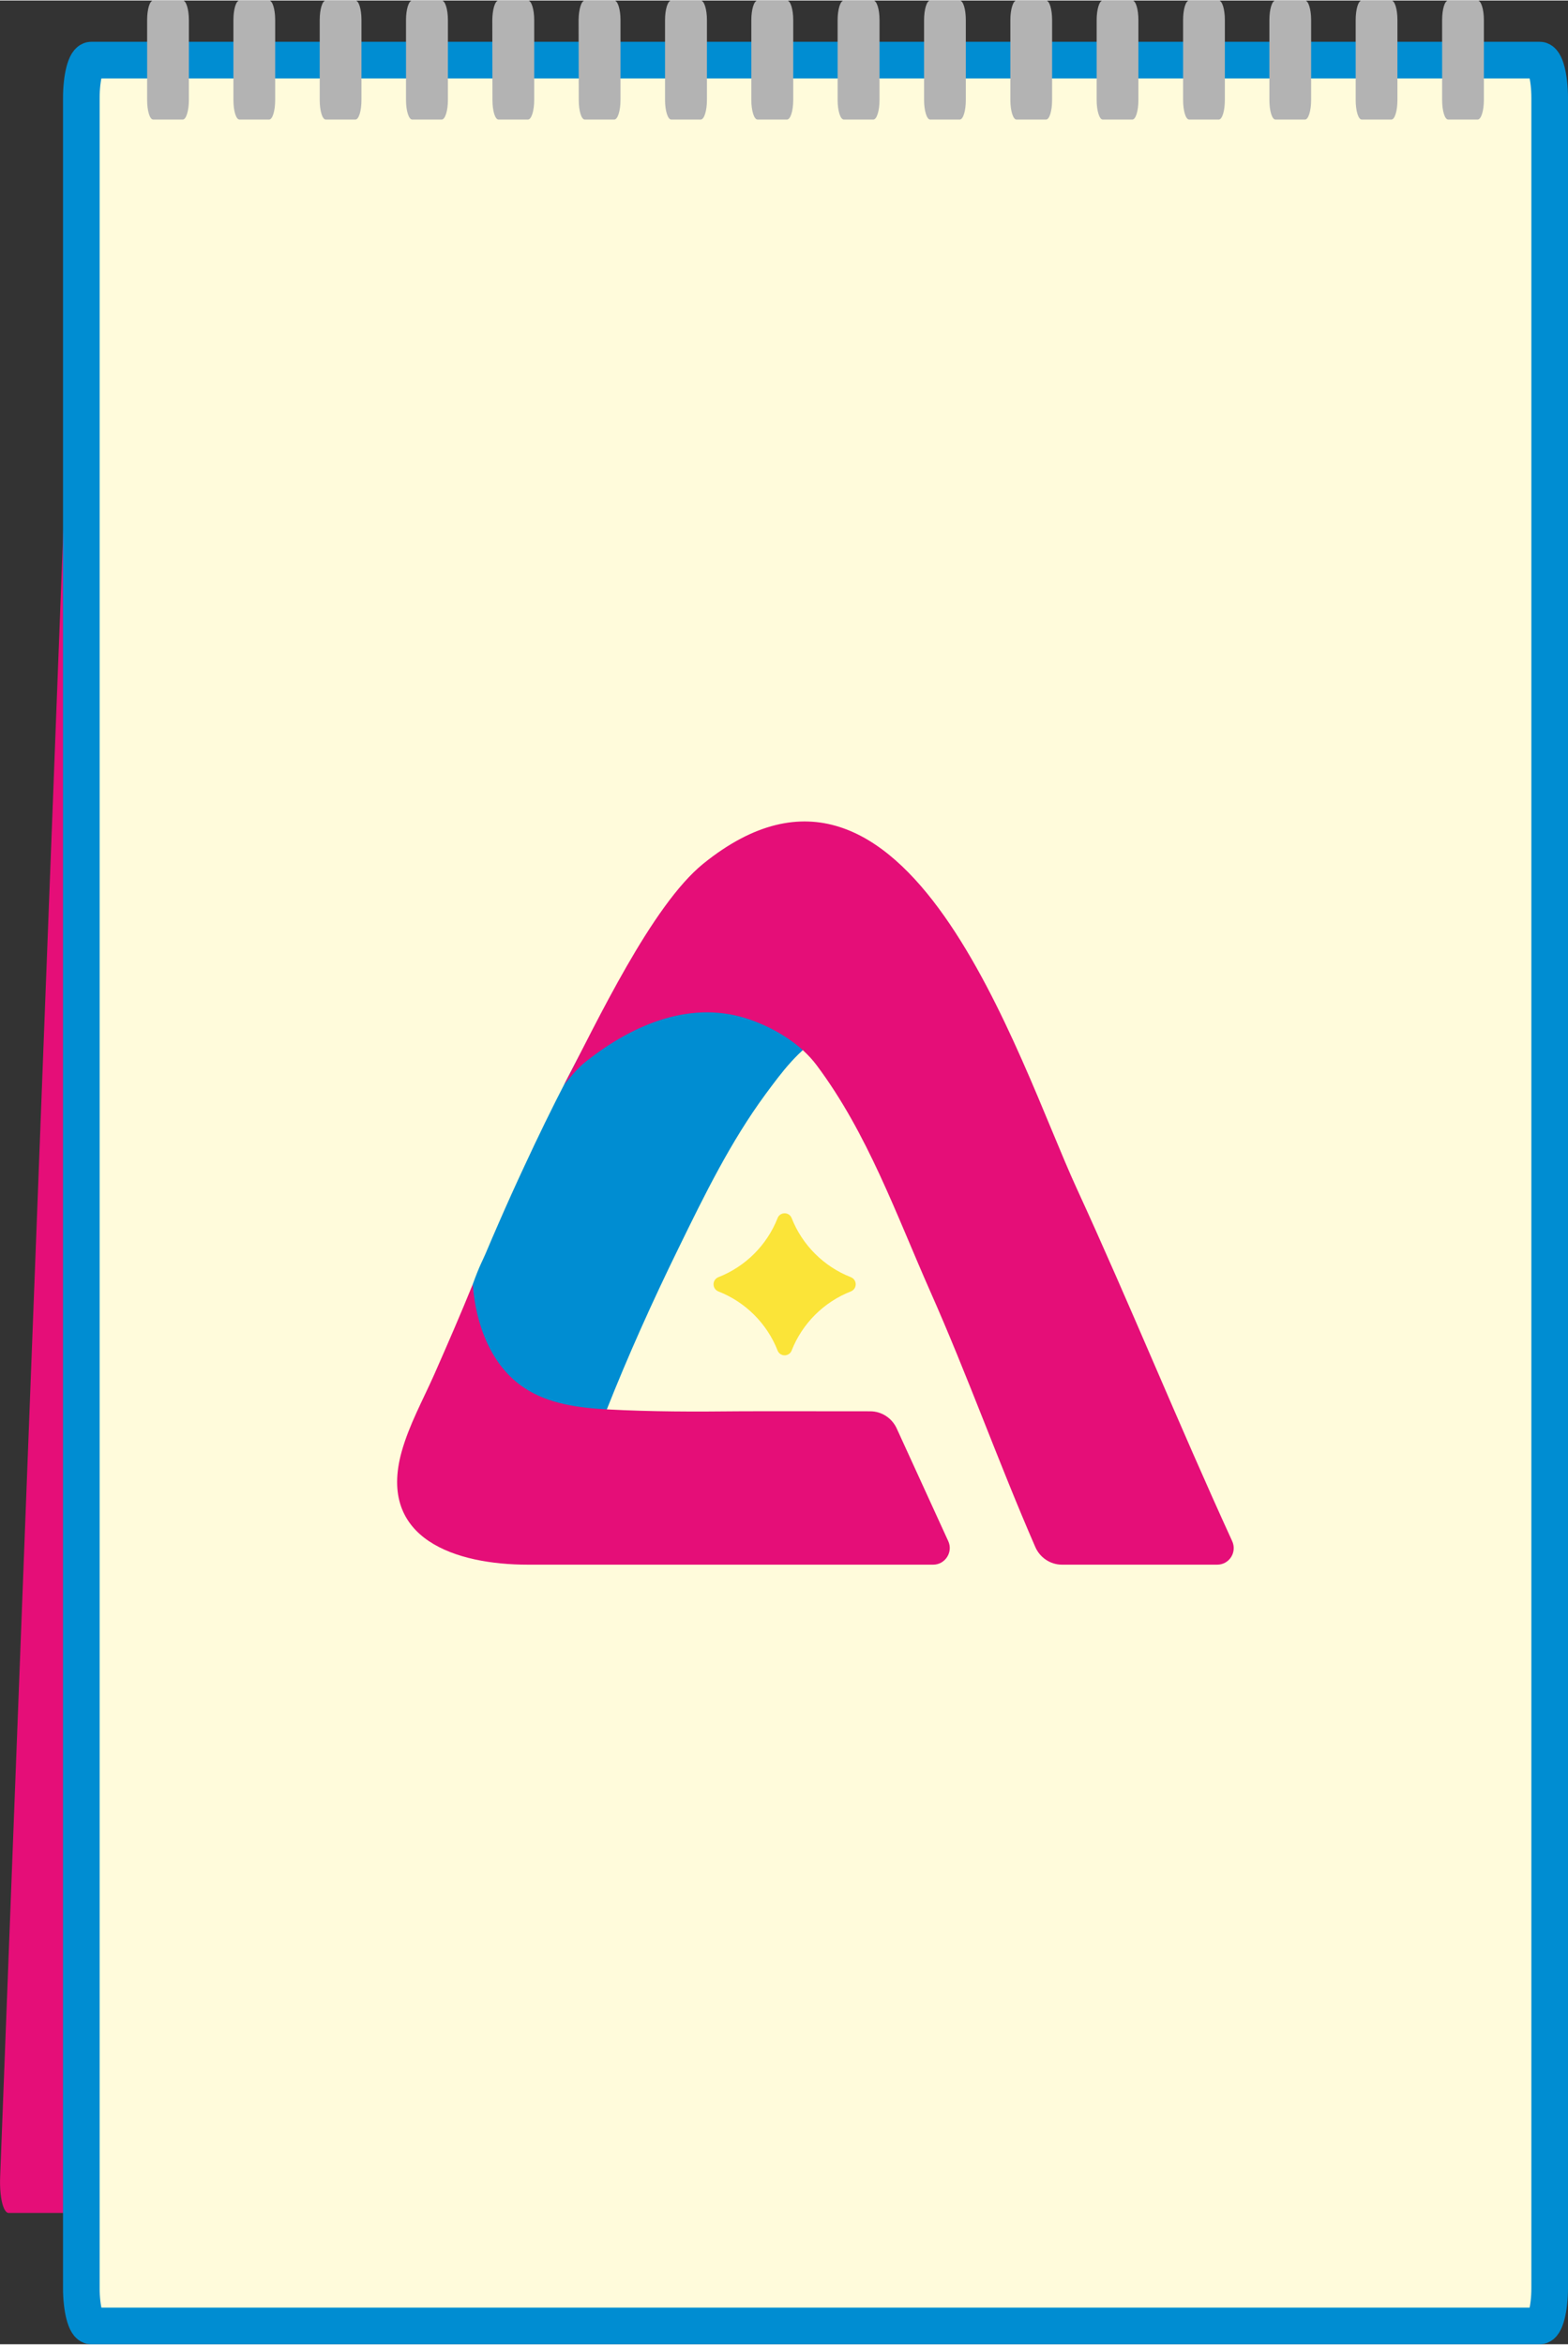
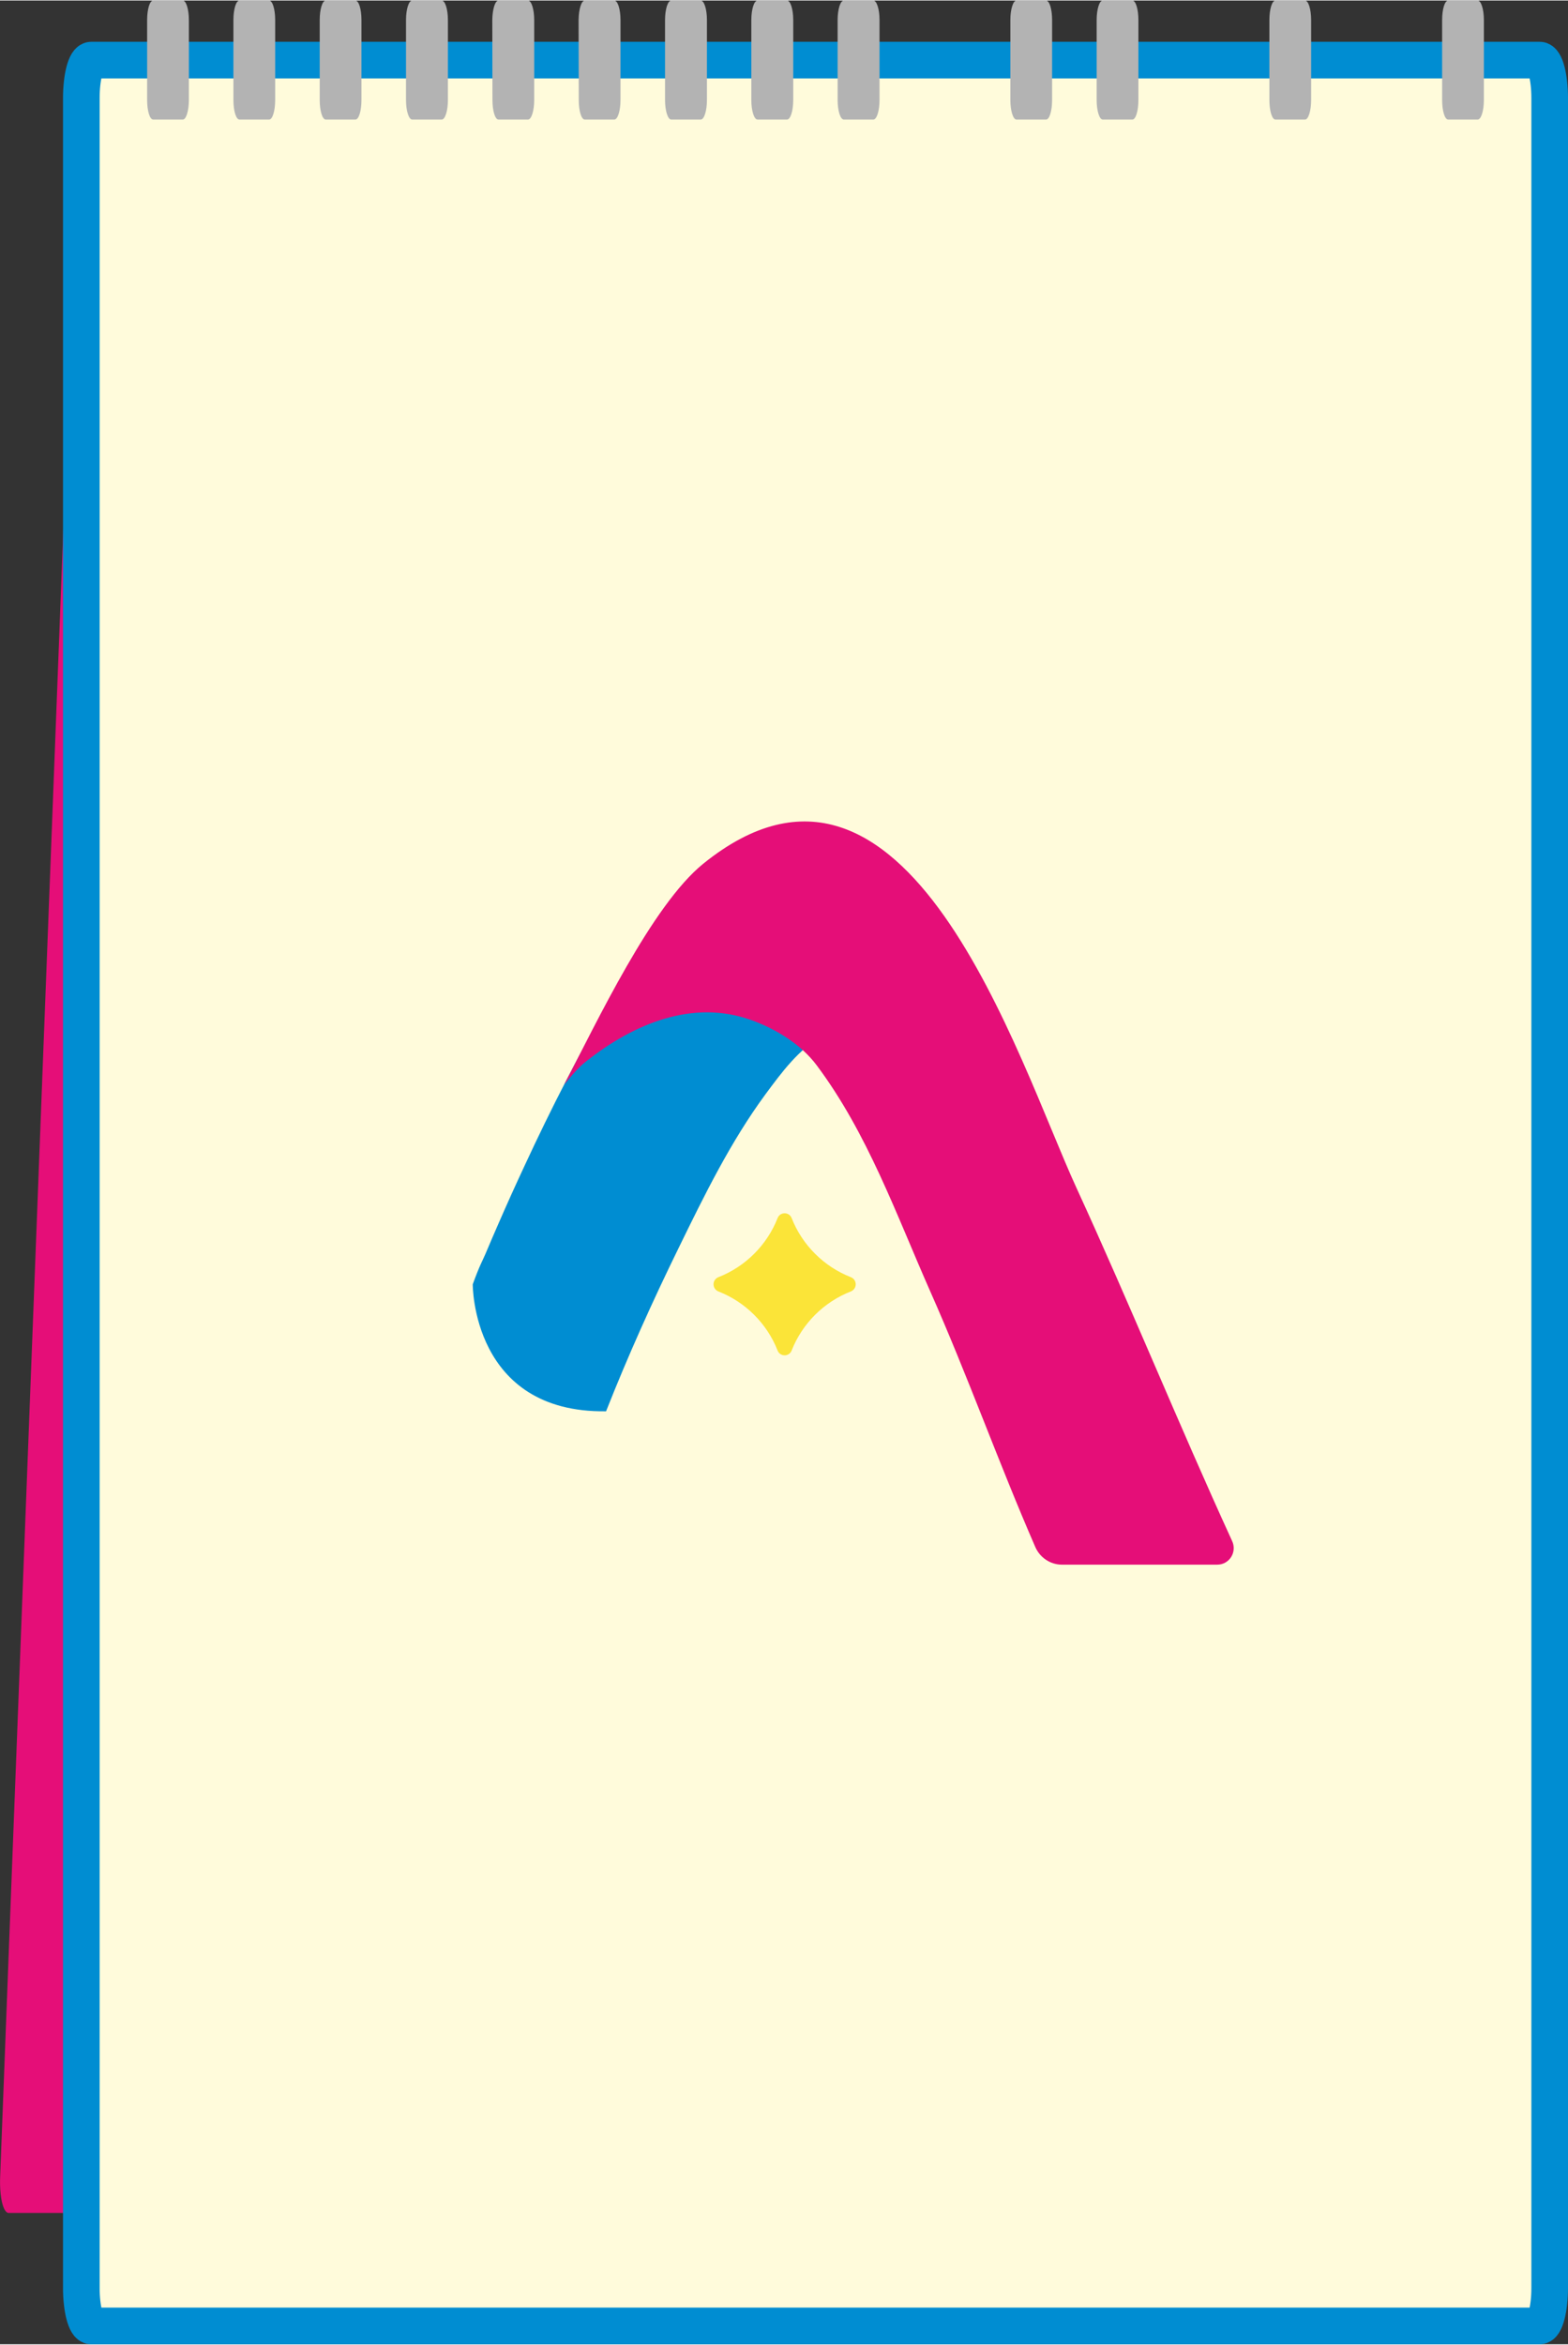
<svg xmlns="http://www.w3.org/2000/svg" xml:space="preserve" width="101px" height="151px" version="1.0" style="shape-rendering:geometricPrecision; text-rendering:geometricPrecision; image-rendering:optimizeQuality; fill-rule:evenodd; clip-rule:evenodd" viewBox="0 0 101.03 150.98">
  <rect x="0" y="0" width="101.03" height="150.98" fill="#333333" stroke="none" />
  <defs>
    <style type="text/css"> .str0 {stroke:#008DD2;stroke-width:2.36;stroke-miterlimit:22.926} .fil2 {fill:#B3B3B3} .fil0 {fill:#E50E78} .fil1 {fill:#FFFBDB} .fil3 {fill:#008DD2;fill-rule:nonzero} .fil4 {fill:#E50E78;fill-rule:nonzero} .fil5 {fill:#FBE438;fill-rule:nonzero} </style>
  </defs>
  <g id="Слой_x0020_1">
    <path class="fil0" d="M5.88 3.84l93.32 0c0.36,0 0.6,1.04 0.55,2.32l-5.14 134.03c-0.05,1.29 -0.37,2.33 -0.73,2.33l-93.32 0c-0.36,0 -0.6,-1.04 -0.55,-2.33l5.14 -134.03c0.05,-1.28 0.37,-2.32 0.73,-2.32z" />
    <path class="fil1 str0" d="M5.88 3.84l93.33 0c0.35,0 0.64,1.09 0.64,2.45l0 141.06c0,1.35 -0.29,2.45 -0.64,2.45l-93.33 0c-0.35,0 -0.64,-1.1 -0.64,-2.45l0 -141.06c0,-1.36 0.29,-2.45 0.64,-2.45z" />
    <g id="_2281984333728">
      <path class="fil2" d="M9.87 0l1.91 0c0.21,0 0.39,0.56 0.39,1.26l0 5.15c0,0.7 -0.18,1.26 -0.39,1.26l-1.91 0c-0.22,0 -0.39,-0.56 -0.39,-1.26l0 -5.15c0,-0.7 0.17,-1.26 0.39,-1.26z" />
      <path class="fil2" d="M15.43 0l1.91 0c0.22,0 0.39,0.56 0.39,1.26l0 5.15c0,0.7 -0.17,1.26 -0.39,1.26l-1.91 0c-0.22,0 -0.39,-0.56 -0.39,-1.26l0 -5.15c0,-0.7 0.17,-1.26 0.39,-1.26z" />
      <path class="fil2" d="M20.99 0l1.91 0c0.22,0 0.39,0.56 0.39,1.26l0 5.15c0,0.7 -0.17,1.26 -0.39,1.26l-1.91 0c-0.22,0 -0.39,-0.56 -0.39,-1.26l0 -5.15c0,-0.7 0.17,-1.26 0.39,-1.26z" />
      <path class="fil2" d="M26.56 0l1.9 0c0.22,0 0.4,0.56 0.4,1.26l0 5.15c0,0.7 -0.18,1.26 -0.4,1.26l-1.9 0c-0.22,0 -0.4,-0.56 -0.4,-1.26l0 -5.15c0,-0.7 0.18,-1.26 0.4,-1.26z" />
      <path class="fil2" d="M32.12 0l1.9 0c0.22,0 0.4,0.56 0.4,1.26l0 5.15c0,0.7 -0.18,1.26 -0.4,1.26l-1.9 0c-0.22,0 -0.39,-0.56 -0.39,-1.26l-0.01 -5.15c0.01,-0.7 0.18,-1.26 0.4,-1.26z" />
      <path class="fil2" d="M37.68 0l1.9 0c0.22,0 0.4,0.56 0.4,1.26l0 5.15c0,0.7 -0.18,1.26 -0.4,1.26l-1.9 0c-0.22,0 -0.39,-0.56 -0.39,-1.26l-0.01 -5.15c0.01,-0.7 0.18,-1.26 0.4,-1.26z" />
      <path class="fil2" d="M43.25 0l1.9 0c0.22,0 0.4,0.56 0.4,1.26l0 5.15c0,0.7 -0.18,1.26 -0.4,1.26l-1.9 0c-0.22,0 -0.4,-0.56 -0.4,-1.26l0 -5.15c0,-0.7 0.18,-1.26 0.4,-1.26z" />
      <path class="fil2" d="M48.81 0l1.9 0c0.22,0 0.4,0.56 0.4,1.26l0 5.15c0,0.7 -0.18,1.26 -0.4,1.26l-1.9 0c-0.22,0 -0.4,-0.56 -0.4,-1.26l0 -5.15c0,-0.7 0.18,-1.26 0.4,-1.26z" />
      <path class="fil2" d="M54.37 0l1.9 0c0.22,0 0.4,0.56 0.4,1.26l0 5.15c0,0.7 -0.18,1.26 -0.4,1.26l-1.9 0c-0.22,0 -0.4,-0.56 -0.4,-1.26l0 -5.15c0,-0.7 0.18,-1.26 0.4,-1.26z" />
-       <path class="fil2" d="M59.93 0l1.91 0c0.22,0 0.39,0.56 0.39,1.26l0 5.15c0,0.7 -0.17,1.26 -0.39,1.26l-1.91 0c-0.21,0 -0.39,-0.56 -0.39,-1.26l0 -5.15c0,-0.7 0.18,-1.26 0.39,-1.26z" />
      <path class="fil2" d="M65.49 0l1.91 0c0.22,0 0.39,0.56 0.39,1.26l0 5.15c0,0.7 -0.17,1.26 -0.39,1.26l-1.91 0c-0.21,0 -0.39,-0.56 -0.39,-1.26l0 -5.15c0,-0.7 0.18,-1.26 0.39,-1.26z" />
      <path class="fil2" d="M71.05 0l1.91 0c0.22,0 0.39,0.56 0.39,1.26l0 5.15c0,0.7 -0.17,1.26 -0.39,1.26l-1.91 0c-0.21,0 -0.39,-0.56 -0.39,-1.26l0 -5.15c0,-0.7 0.18,-1.26 0.39,-1.26z" />
-       <path class="fil2" d="M76.62 0l1.91 0c0.22,0 0.39,0.56 0.39,1.26l0 5.15c0,0.7 -0.17,1.26 -0.39,1.26l-1.91 0c-0.22,0 -0.39,-0.56 -0.39,-1.26l0 -5.15c0,-0.7 0.17,-1.26 0.39,-1.26z" />
      <path class="fil2" d="M82.18 0l1.91 0c0.21,0 0.39,0.56 0.39,1.26l0 5.15c0,0.7 -0.18,1.26 -0.39,1.26l-1.91 0c-0.22,0 -0.39,-0.56 -0.39,-1.26l0 -5.15c0,-0.7 0.17,-1.26 0.39,-1.26z" />
-       <path class="fil2" d="M87.74 0l1.91 0c0.22,0 0.39,0.56 0.39,1.26l0 5.15c0,0.7 -0.17,1.26 -0.39,1.26l-1.91 0c-0.22,0 -0.39,-0.56 -0.39,-1.26l0 -5.15c0,-0.7 0.17,-1.26 0.39,-1.26z" />
      <path class="fil2" d="M93.31 0l1.9 0c0.22,0 0.4,0.56 0.4,1.26l0 5.15c0,0.7 -0.18,1.26 -0.4,1.26l-1.9 0c-0.22,0 -0.39,-0.56 -0.39,-1.26l0 -5.15c0,-0.7 0.17,-1.26 0.39,-1.26z" />
    </g>
    <g id="_2103277870992">
      <path class="fil3" d="M65.71 71.31c-1.77,-3.82 -3.76,-8.5 -6.2,-12 -2.14,-3.08 -5.1,-5.65 -9.11,-5.78 -4.73,-0.14 -7.79,5.34 -9.88,8.84 -0.36,0.6 -0.71,1.21 -1.07,1.81 -2.07,3.52 -3.93,7.17 -5.65,10.88 -0.57,1.22 -1.13,2.46 -1.67,3.7 -0.29,0.67 -0.58,1.33 -0.86,2 -0.2,0.47 -0.36,0.7 -0.81,1.94 0,0 -0.06,8.3 8.59,8.18 1.41,-3.57 2.99,-7.08 4.68,-10.53 1.66,-3.4 3.34,-6.83 5.59,-9.89 1.03,-1.39 2.18,-2.97 3.74,-3.79 1.52,-0.8 3.3,-0.83 4.96,-0.49 0.58,0.12 1.15,0.29 1.71,0.48 1.21,0.42 2.38,1.1 3.37,1.95 0.51,0.44 0.71,0.61 1.17,1.09 0.39,0.41 0.79,0.95 1.44,1.61z" />
-       <path class="fil4" d="M30.46 82.7c0.19,2.57 1.17,5.25 3.32,6.67 1.56,1.04 3.51,1.29 5.38,1.39 2.81,0.15 5.59,0.15 8.4,0.12 1.09,-0.01 6.31,0 8.51,0 0.73,0 1.39,0.43 1.7,1.09 0.81,1.77 2.41,5.27 3.33,7.28 0.32,0.7 -0.2,1.51 -0.97,1.51l-26.13 0c-4.56,0 -9.7,-1.61 -8.12,-7.28 0.48,-1.72 1.37,-3.33 2.09,-4.95 0.85,-1.93 1.7,-3.88 2.49,-5.83z" />
      <path class="fil5" d="M54.82 83.16c-1.74,0.68 -3.13,2.07 -3.81,3.8 -0.16,0.42 -0.75,0.42 -0.91,0 -0.68,-1.73 -2.07,-3.12 -3.81,-3.8 -0.42,-0.17 -0.42,-0.75 0,-0.92 1.74,-0.68 3.13,-2.07 3.81,-3.8 0.16,-0.42 0.75,-0.42 0.91,0 0.68,1.73 2.07,3.12 3.81,3.8 0.42,0.17 0.42,0.75 0,0.92z" />
      <path class="fil4" d="M79.39 99.24c-3.45,-7.53 -6.57,-15.22 -10.03,-22.75 -3.79,-8.25 -10.91,-31.48 -24.04,-20.89 -3.32,2.68 -6.87,10.22 -8.97,14.24 0.88,-1.09 1.18,-1.31 1.44,-1.52 3.01,-2.37 6.81,-4.01 10.62,-2.64 1.59,0.57 3.21,1.57 4.21,2.91 3.29,4.4 5.12,9.6 7.32,14.57 2.41,5.43 4.4,11.03 6.77,16.47 0.3,0.68 0.97,1.13 1.71,1.13l10.01 0c0.78,0 1.29,-0.81 0.96,-1.52z" />
    </g>
  </g>
</svg>